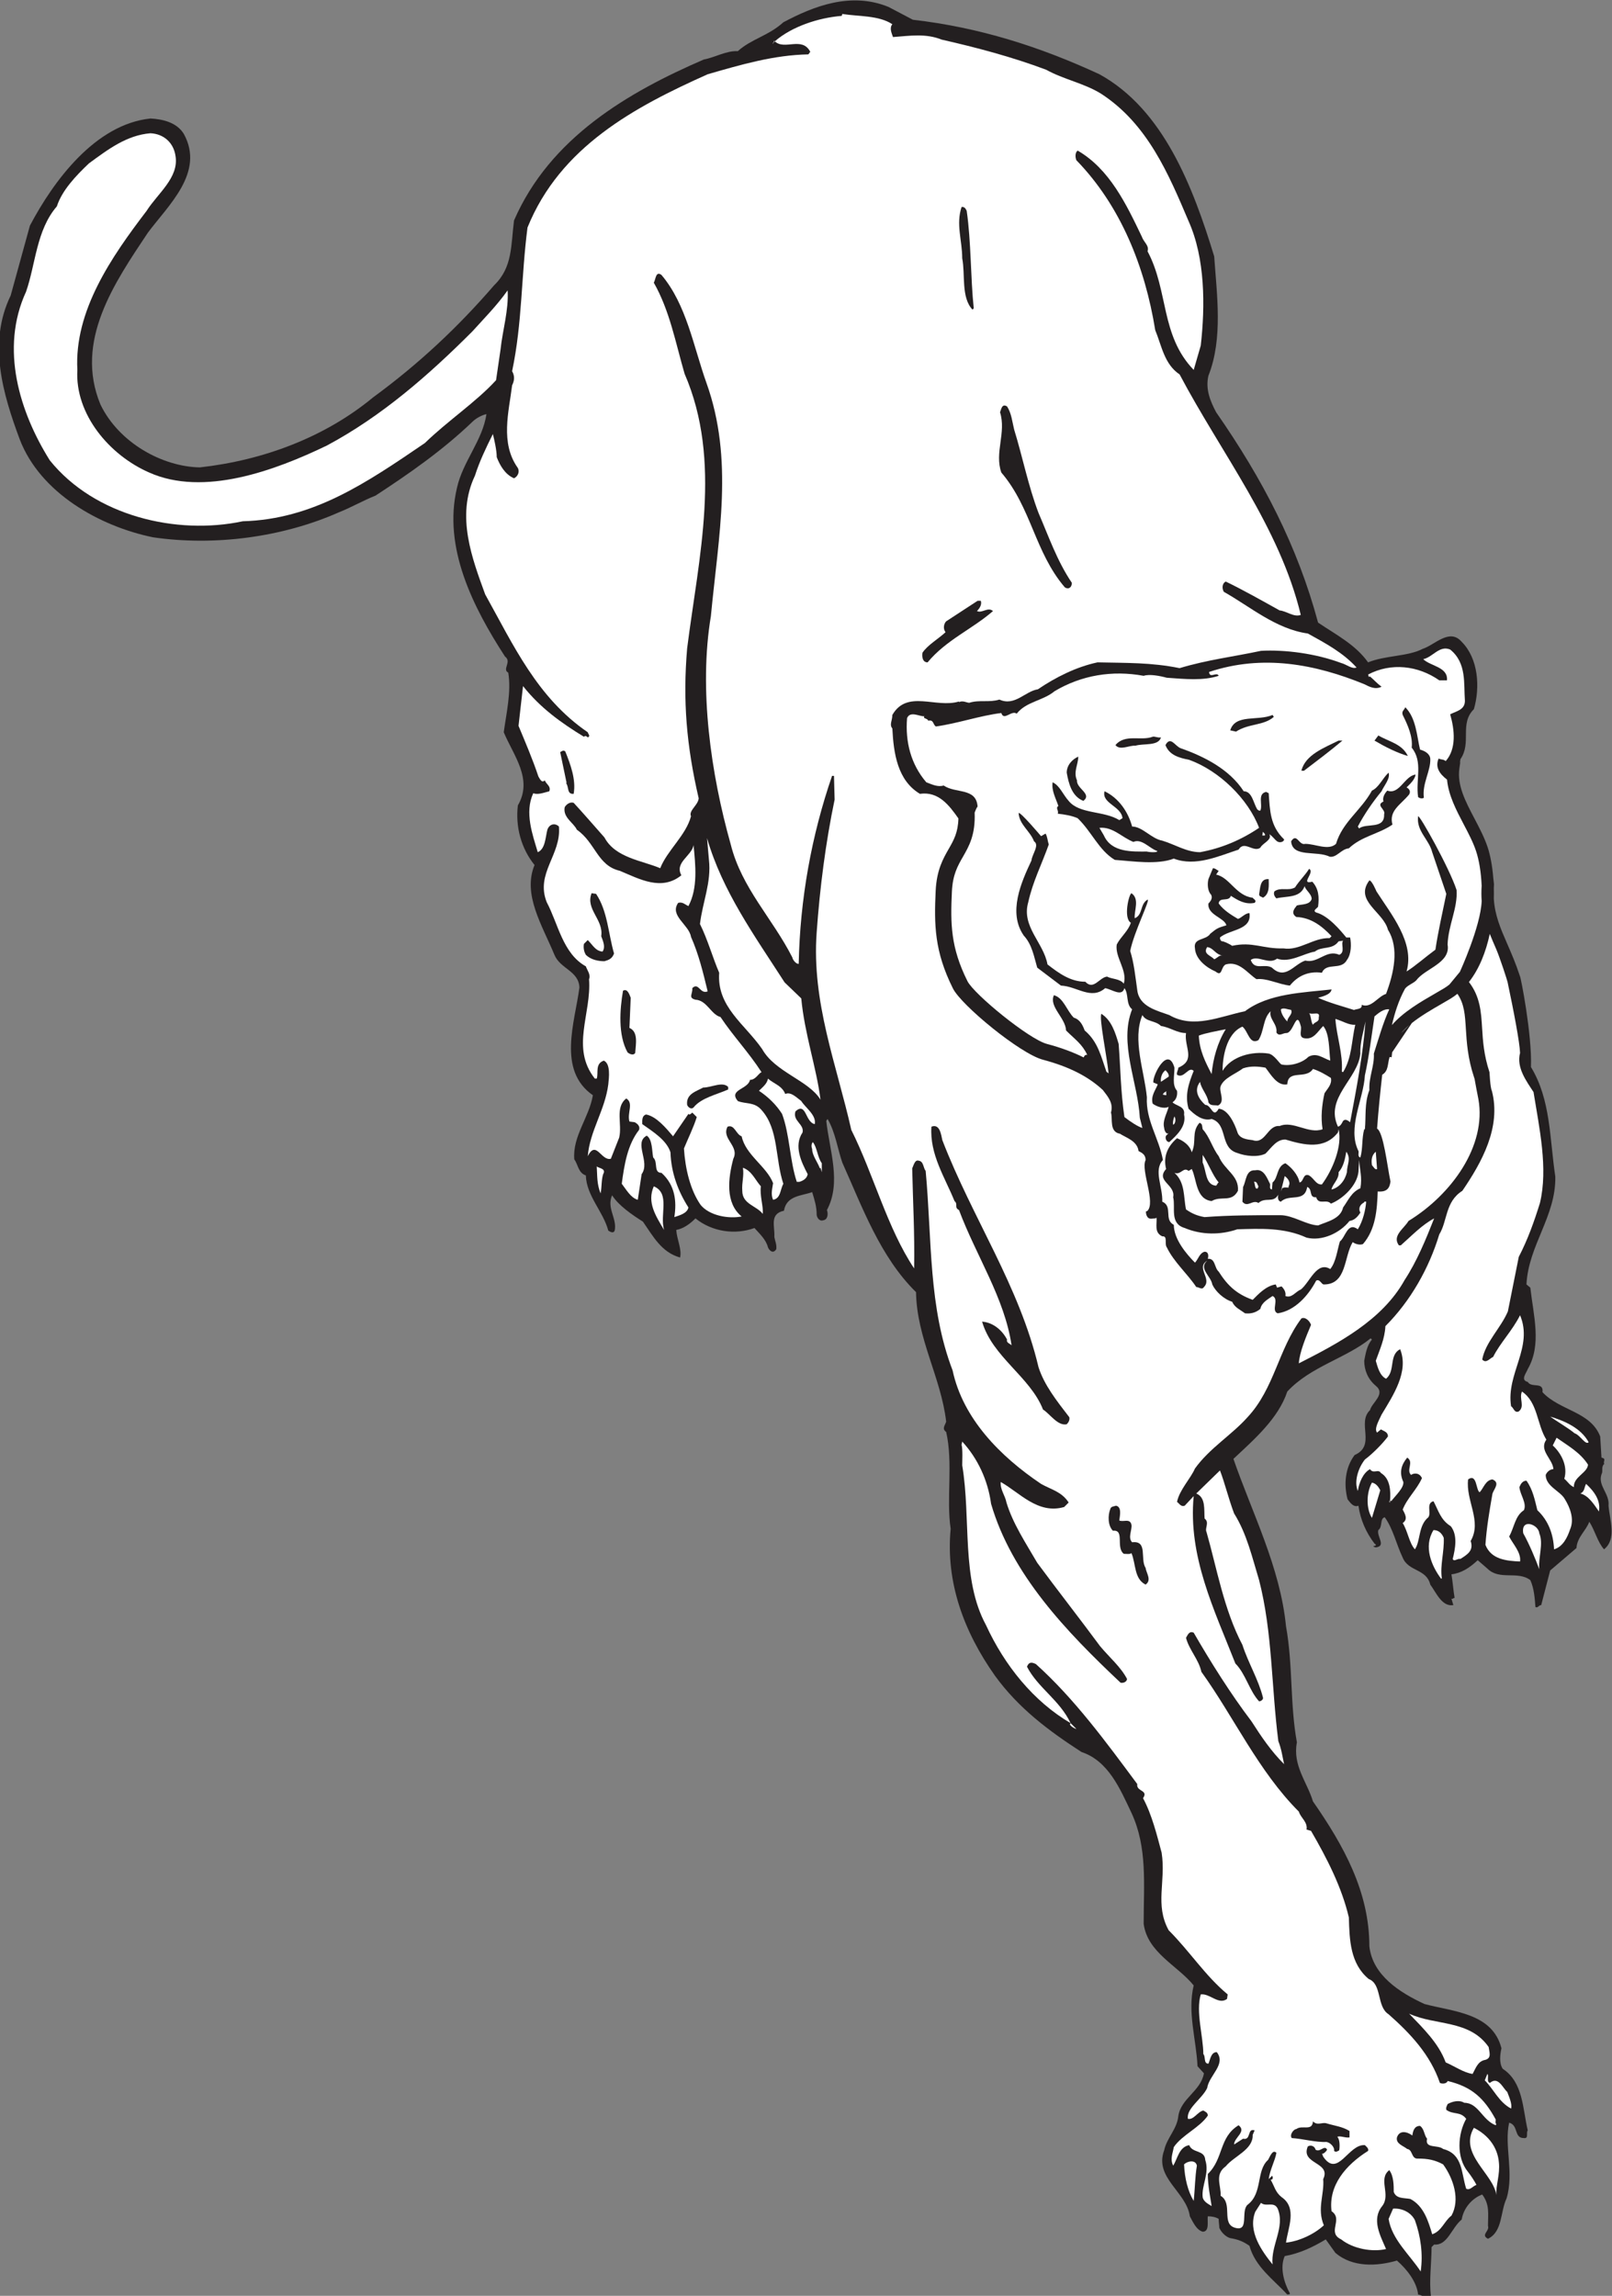
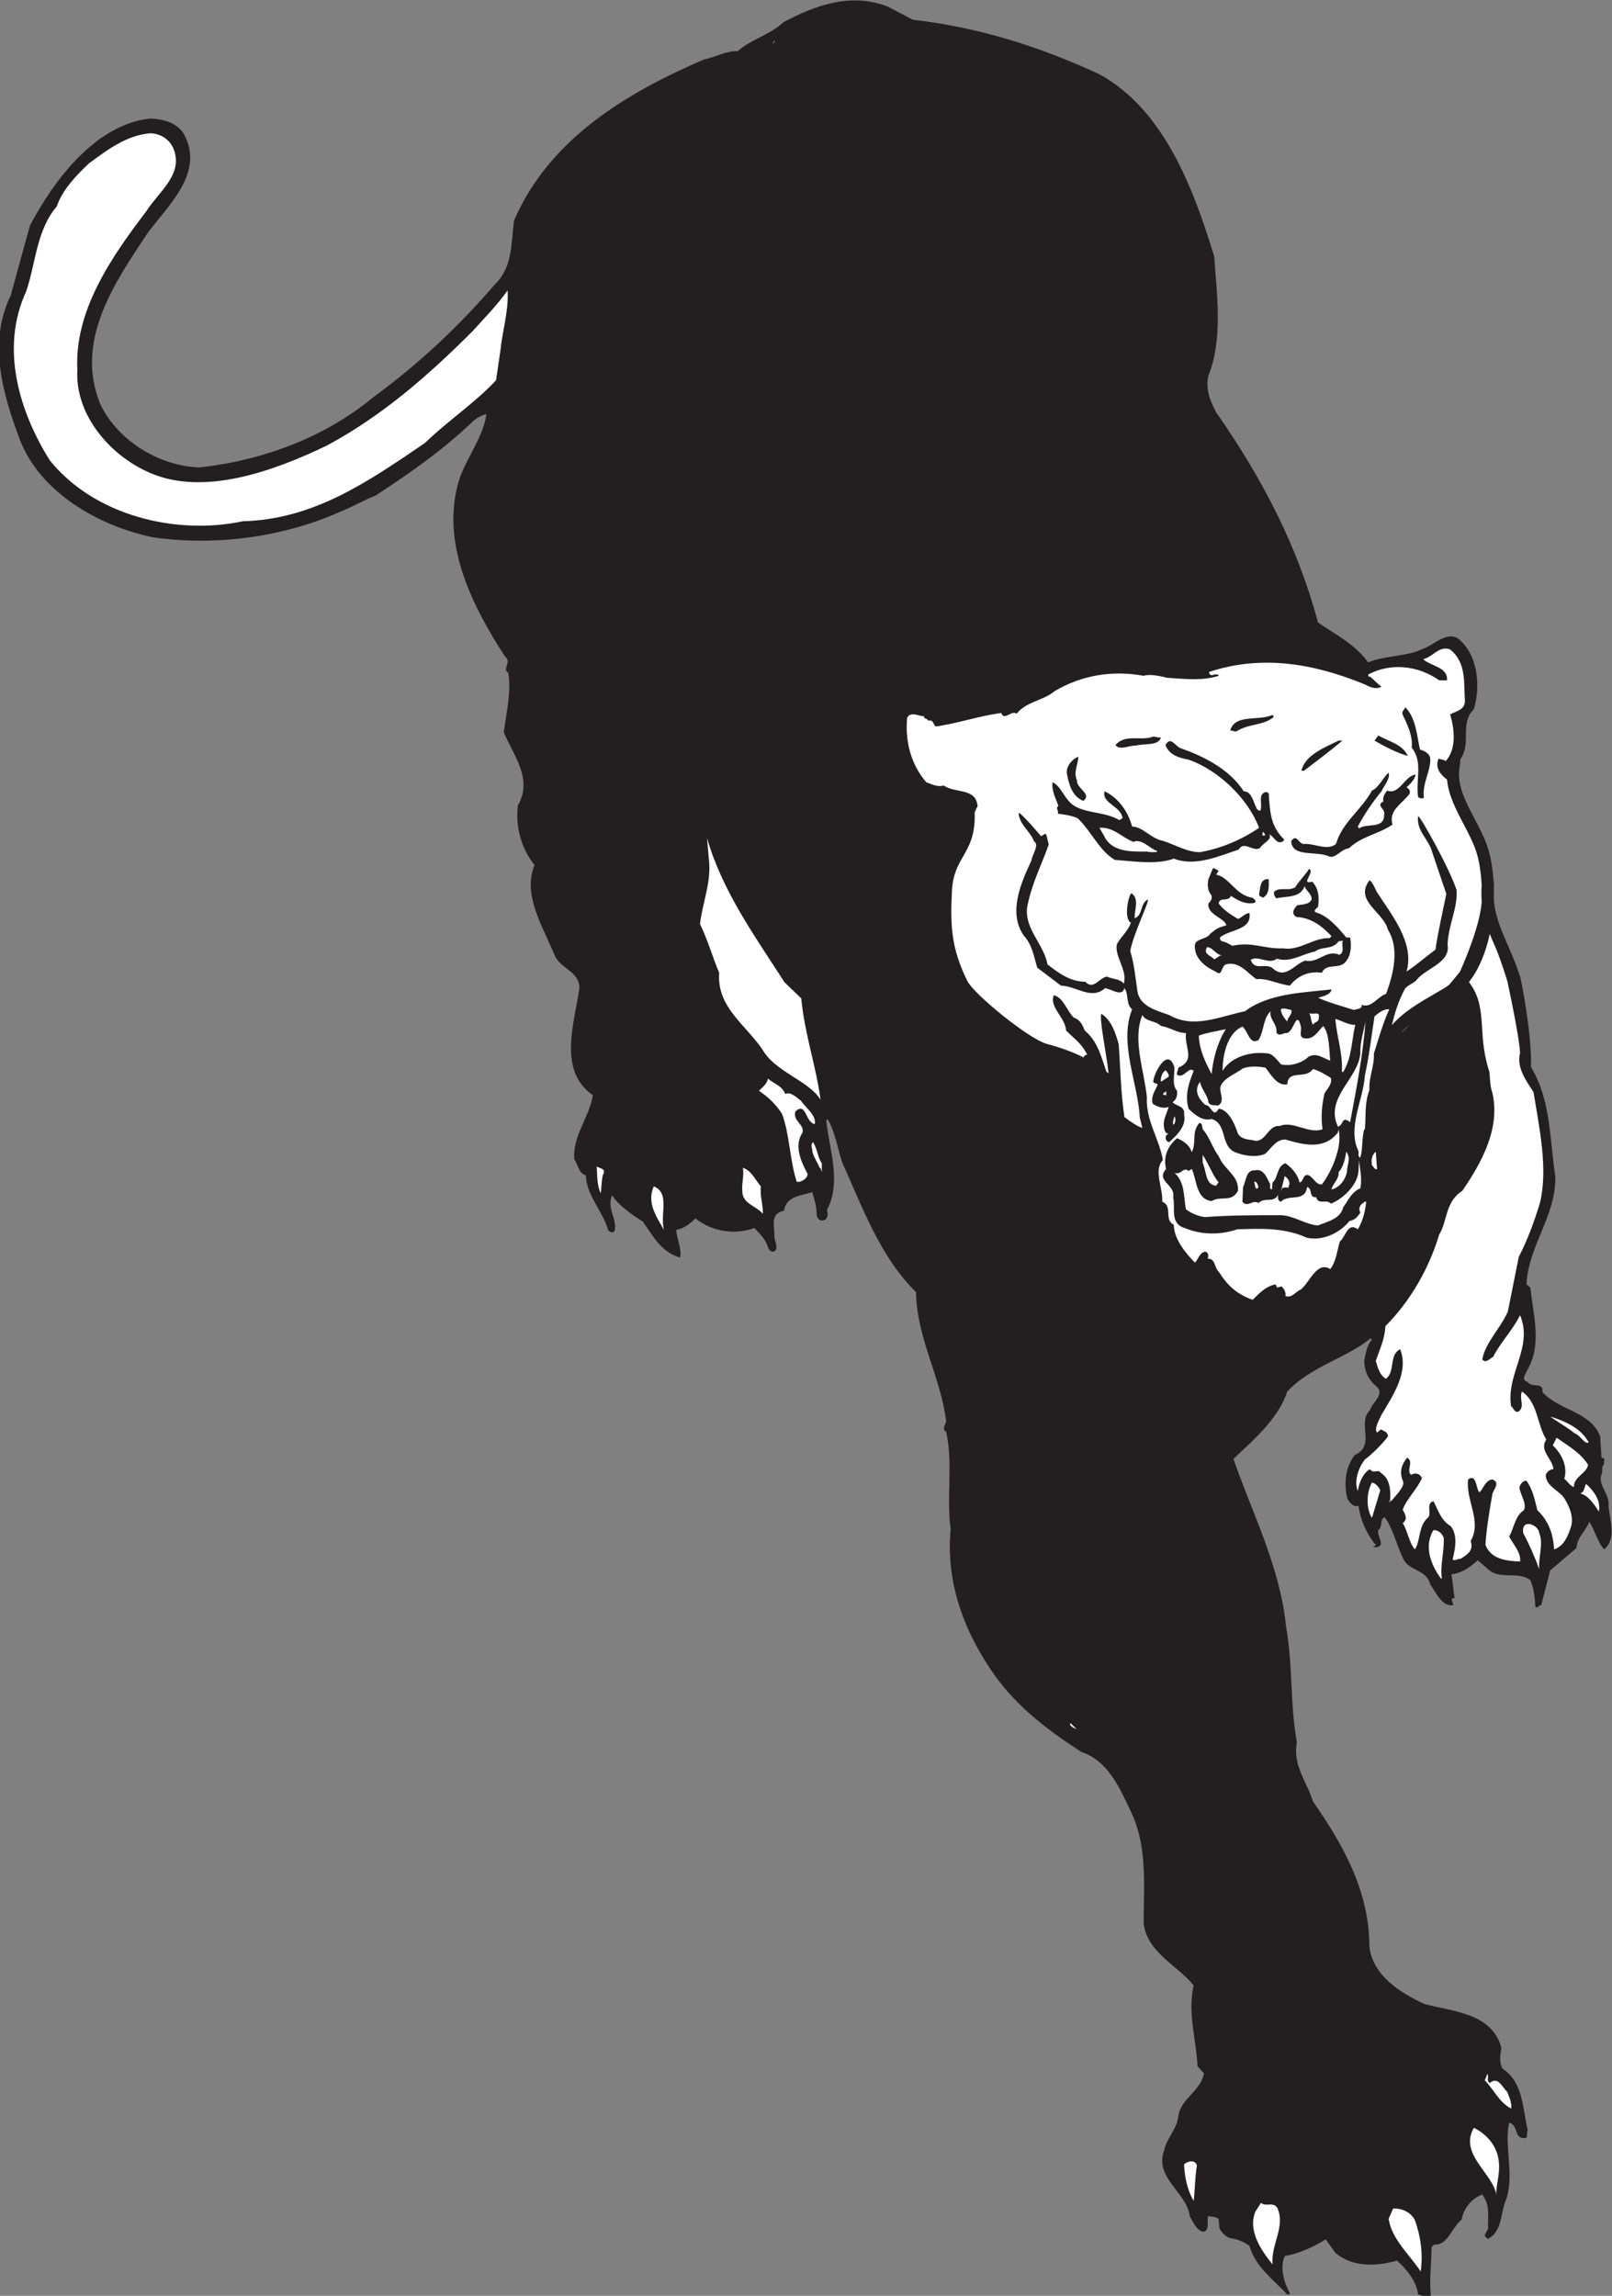
<svg xmlns="http://www.w3.org/2000/svg" viewBox="0 0 516.627 735.627" height="735.627" width="516.627" xml:space="preserve" id="svg2" version="1.1">
  <rect x="0" y="0" width="516.627" height="735.627" fill="#808080" stroke="none" />
  <defs id="defs6" />
  <g transform="matrix(1.333,0,0,-1.333,0,735.627)" id="g10">
    <g transform="scale(0.1)" id="g12">
      <path id="path14" style="fill:#231f20;fill-opacity:1;fill-rule:nonzero;stroke:none" d="m 3867.32,1899.26 c 3.1,29.28 -26.19,47.79 -16.94,75.53 4.63,7.71 -1.53,16.97 6.17,24.68 l 1.55,-1.56 c -6.17,7.72 6.16,13.89 -7.72,16.95 l -3.08,50.88 c -23.13,60.14 -97.12,61.66 -138.75,106.39 3.09,26.19 -26.21,9.26 -35.45,24.65 -18.5,4.61 -3.08,21.58 0,30.84 33.91,58.57 13.88,127.95 6.18,195.78 l -9.26,7.71 c 4.61,94.03 70.92,163.4 69.37,258.99 -13.87,92.48 -10.8,184.99 -58.58,263.61 2.93,77.74 -24.97,219.26 -26.61,218.77 -9.85,30.23 -20.72,55.14 -30.73,78.08 -16.09,36.86 -29.39,67.8 -31.94,107.41 0.23,8.9 0.22,17.67 -0.01,26.26 0.16,3.01 0.14,5.86 0.43,8.99 l -1.72,14.89 c -2.26,28.84 -7.09,54.57 -13.65,74.23 -7.82,23.39 -19.83,46.25 -31.44,68.37 -21.7,41.27 -42.18,80.25 -36.43,120.55 l 2.08,14.53 -0.56,0.08 c 0.29,2.67 0.61,5.28 1,7.8 27.75,40.08 -3.09,84.79 32.36,120.24 15.43,52.42 10.8,121.79 -29.27,161.88 -29.3,33.91 -64.76,-7.71 -94.05,-16.96 -35.46,-18.5 -89.41,-15.42 -131.04,-32.38 -30.83,43.18 -77.07,66.29 -120.25,95.58 -49.32,183.45 -132.55,343.78 -245.09,505.65 -13.88,26.2 -26.21,55.5 -18.5,87.86 35.45,89.42 20.03,195.79 13.86,286.74 -50.87,166.49 -121.77,353.03 -275.94,437.81 -143.37,66.3 -288.28,112.55 -448.61,131.04 l -58.57,30.83 c -90.96,37 -180.37,1.54 -252.83,-37 -35.45,-32.37 -77.08,-40.08 -109.46,-69.37 -27.73,1.55 -55.48,-15.41 -81.69,-20.03 -181.9,-78.63 -369.98,-188.08 -456.32,-386.95 -7.7,-60.11 -3.08,-112.54 -47.78,-155.7 -87.87,-101.74 -181.91,-189.61 -291.366,-269.78 -115.621,-95.58 -263.621,-151.07 -416.235,-168.03 -89.41,1.54 -194.238,58.58 -238.945,151.08 -63.211,152.61 33.922,292.89 114.078,413.15 49.328,66.28 137.211,144.9 86.328,237.4 -16.953,27.74 -50.871,35.45 -80.156,37 C 229.172,5219.85 128.969,5084.19 71.934,4976.28 L 25.676,4808.25 C -29.82,4694.17 7.18,4570.84 47.266,4462.93 96.598,4333.43 239.957,4253.27 367.914,4227.07 c 147.992,-21.59 311.406,0 447.066,60.12 30.84,12.33 57.04,27.75 87.868,40.08 80.164,52.42 160.332,107.91 232.782,177.28 9.25,9.25 24.66,16.96 33.92,18.5 -9.26,-63.2 -57.05,-114.07 -70.92,-177.28 -33.91,-143.37 38.55,-286.74 115.62,-405.44 16.96,-12.34 -7.71,-30.83 7.71,-38.54 7.71,-46.25 -4.62,-97.13 -10.8,-143.37 23.13,-55.49 70.93,-112.54 33.93,-175.75 -6.17,-50.86 7.71,-103.28 40.08,-143.36 -29.29,-70.92 18.49,-144.91 47.79,-215.83 13.87,-33.91 58.58,-38.53 60.11,-78.62 -10.78,-83.24 -53.95,-198.86 32.38,-258.98 -9.24,-53.95 -49.32,-98.67 -44.71,-154.16 9.26,-12.33 9.26,-32.36 27.76,-38.54 1.54,-49.33 41.61,-86.34 53.95,-132.59 4.62,-3.07 12.34,-7.7 15.42,0 6.16,29.31 -20.05,53.96 -6.17,84.8 15.42,-24.67 49.33,-47.79 73.99,-63.22 24.67,-35.43 44.71,-73.97 89.42,-86.31 4.62,20.04 -7.71,43.14 -9.25,66.29 16.95,3.08 32.37,13.85 46.25,27.75 40.07,-32.38 95.58,-40.1 141.82,-23.12 12.34,-13.89 27.76,-27.78 32.37,-46.25 3.09,-7.74 12.34,-16.96 20.05,-4.63 1.53,10.8 -3.08,20.04 -4.63,29.3 1.55,26.19 -12.33,55.48 23.13,63.18 6.16,37.01 43.16,35.47 67.82,44.71 6.16,-20.04 10.8,-35.45 10.8,-53.95 0,-6.17 6.16,-16.97 15.42,-13.87 12.33,1.53 12.33,16.96 9.25,24.67 35.45,66.27 6.17,143.36 -1.55,214.27 l 3.08,4.62 c 18.51,-30.83 24.67,-73.98 35.47,-104.81 47.78,-106.38 90.95,-226.62 177.27,-311.4 1.55,-111.02 60.13,-205.04 72.45,-311.41 -3.08,-9.26 -10.79,-16.97 0,-24.67 16.98,-74 0,-161.87 10.79,-232.79 -12.32,-129.49 32.38,-248.18 106.39,-353.01 57.03,-78.63 129.48,-132.6 208.12,-183.47 64.72,-21.57 92.48,-87.88 120.24,-146.45 38.54,-83.24 29.28,-169.57 29.28,-266.699 9.26,-69.355 81.71,-100.195 120.26,-147.988 -15.42,-64.746 6.15,-129.492 9.23,-194.238 l 15.42,-16.954 c -7.7,-43.164 -55.49,-60.117 -61.66,-103.281 -3.09,-30.84 -27.75,-52.422 -33.93,-81.719 -24.64,-66.269 53.96,-100.195 61.68,-158.769 7.7,-13.887 15.41,-32.383 30.82,-37.012 16.98,0 10.8,24.668 12.34,37.012 9.26,0 18.5,-1.543 26.2,-6.172 0,-7.715 1.56,-15.41 1.56,-21.582 4.61,-10.781 15.41,-21.582 26.19,-24.668 18.5,-3.086 30.84,-7.695 46.25,-18.496 13.88,-50.879 58.59,-81.719 90.96,-117.149 1.53,1.523 6.17,-1.562 6.17,3.066 -13.87,24.668 -24.67,61.68 -12.34,89.414 35.47,6.152 67.84,21.562 98.66,40.078 l 23.14,-32.383 c 41.6,-35.429 100.19,-32.363 147.98,-18.496 23.12,-20.039 47.8,-50.879 50.88,-81.68 12.33,-1.562 18.49,-12.344 30.84,-3.105 -4.65,33.906 1.53,80.176 1.53,117.148 l 6.17,6.172 c 32.37,-3.066 41.61,40.098 66.29,60.137 4.62,27.754 24.66,50.879 49.33,60.117 18.49,-24.668 13.87,-46.25 13.87,-75.547 4.62,-12.324 -18.5,-21.562 0,-30.8 35.45,16.933 29.3,64.726 44.71,97.109 18.49,61.66 -6.18,126.406 6.16,181.914 23.13,-6.191 10.79,-37.012 35.46,-37.012 12.33,-1.543 4.63,12.325 9.25,18.516 -12.33,52.402 -10.8,115.605 -60.13,147.988 -9.24,13.867 -6.15,35.449 -3.07,49.317 -21.59,84.785 -115.61,87.871 -184.99,106.367 -60.12,27.754 -124.88,69.375 -132.59,138.75 0,131.054 -61.66,242.034 -135.65,348.394 -13.89,46.25 -49.35,86.33 -38.56,141.84 -16.94,92.48 -9.22,184.98 -26.2,279.04 -13.86,141.8 -81.7,272.85 -126.4,402.35 50.88,47.77 107.9,97.11 129.49,161.85 55.49,60.14 141.84,80.18 200.41,127.95 l 3.09,-3.06 c -12.34,-13.87 -15.43,-35.47 -18.51,-50.88 0,-23.13 9.24,-44.71 27.74,-60.12 24.68,-20.06 -9.23,-40.1 -13.86,-58.59 -32.39,-30.84 15.42,-84.79 -37.01,-107.91 -23.11,-30.84 -26.2,-70.92 -16.94,-106.37 6.15,-7.72 13.86,-20.02 26.19,-15.41 4.63,-33.91 18.51,-64.75 38.54,-90.96 12.34,-7.71 -13.86,-4.63 3.08,-9.26 26.22,3.11 1.56,26.23 6.18,41.64 10.79,7.7 3.08,27.74 15.41,30.84 20.04,-27.77 27.76,-64.76 43.16,-97.13 13.89,-33.92 57.05,-26.21 66.29,-64.76 13.89,-18.48 27.75,-53.95 55.52,-49.32 l -4.65,15.41 c 4.65,-1.54 4.65,3.11 7.7,1.53 -3.05,16.97 -4.61,40.11 -7.7,57.05 24.68,3.1 43.18,15.43 63.22,33.92 l 23.12,-20.04 c 29.29,-29.29 72.46,-4.63 103.3,-27.75 9.23,-20.04 10.77,-44.71 12.31,-64.75 6.16,-3.08 7.72,4.63 13.88,4.63 l 21.59,83.24 63.19,53.95 c 1.56,26.21 23.13,41.64 30.84,63.22 13.87,-21.58 20.04,-49.35 35.46,-66.29 30.84,24.67 13.87,69.38 10.77,104.83 v 0" />
      <path id="path16" style="fill:#ffffff;fill-opacity:1;fill-rule:nonzero;stroke:none" d="m 3279.99,3874.03 c 12.33,-6.16 26.21,-13.86 41.62,-6.16 -12.32,9.26 -16.96,15.41 -27.74,24.67 -4.64,-3.08 -3.08,3.09 -4.64,4.62 55.52,29.29 120.26,21.59 171.13,-13.88 h 18.51 c 3.06,32.38 -40.1,33.93 -57.05,50.88 23.12,4.63 38.54,33.92 64.75,23.13 40.08,-32.38 32.37,-81.71 35.45,-123.33 0,-21.58 -20.03,-24.66 -35.45,-32.37 10.77,-37 15.42,-83.25 -10.79,-112.54 -4.63,4.62 -10.8,3.08 -16.97,6.16 -8.89,-20.75 2,-36.44 20.23,-50.64 3.54,-37.79 22.05,-73.12 40.12,-107.52 11.58,-22.05 22.52,-42.87 29.58,-64 7.35,-21.99 12.15,-51.34 13.53,-83.67 -0.89,-13.02 -0.83,-25.14 0.05,-36.55 -2.36,-61.43 -52.35,-170.29 -52.35,-170.29 l -25.15,-30.47 c -4.13,-3.26 -8.38,-6.36 -12.89,-9.08 l -21.66,-12.66 c -34.1,-19.63 -76.24,-44 -103.75,-75.78 7.03,30.62 16.49,59.49 30.59,85.7 4.62,9.23 20.04,13.87 27.75,21.57 21.59,29.29 83.25,41.61 75.54,86.33 1.53,46.25 24.66,87.87 21.59,131.04 -16.97,52.42 -89.42,181.9 -92.5,177.28 -4.63,-35.46 26.19,-55.5 33.91,-86.33 l 33.91,-100.21 c -9.24,-44.7 -20.04,-92.49 -26.2,-134.12 -23.13,-16.96 -49.33,-40.07 -69.38,-52.41 20.05,69.38 -36.98,137.2 -72.44,192.7 0,0 -10.79,26.21 -16.97,26.21 -37,-49.34 33.92,-75.55 44.71,-118.71 27.76,-44.69 13.87,-104.82 -4.62,-154.15 -20.05,-6.17 -35.48,-35.46 -58.59,-26.21 1.55,-10.79 -10.78,-9.25 -18.5,-12.34 -29.28,9.26 -58.58,16.97 -86.34,29.29 10.81,3.09 30.84,7.71 32.39,20.06 -67.83,-7.71 -151.09,-9.27 -208.11,-52.43 -60.13,-12.33 -123.32,-43.16 -181.92,-9.23 -29.28,10.77 -72.45,20.02 -77.08,60.11 -4.63,32.37 -7.71,64.73 -16.95,94.03 9.24,46.25 49.33,124.87 41.63,123.33 -18.51,-10.79 -10.8,-36.99 -30.83,-44.71 -1.56,18.51 12.32,46.25 -7.71,60.13 -6.18,-1.55 -20.05,-60.13 -1.56,-70.91 -6.15,-20.05 -24.65,-33.93 -33.91,-52.42 -4.63,-30.84 26.21,-61.66 16.96,-94.03 -9.25,12.33 -29.29,10.78 -40.07,16.95 -18.51,-1.53 -32.39,-33.91 -52.43,-12.34 -35.45,0 -63.19,20.05 -90.95,41.63 -9.25,52.42 -63.21,90.95 -46.25,149.53 10.79,49.33 32.38,90.97 49.33,138.75 -3.08,9.25 -3.08,18.5 -7.7,26.21 l -10.79,-6.17 c 0,0 -50.88,60.12 -53.96,55.5 1.54,-27.75 27.75,-43.17 36.99,-67.84 13.88,-9.25 -4.6,-30.83 -6.17,-46.24 -24.66,-52.41 -57.02,-124.87 -18.48,-180.37 20.05,-21.58 24.65,-50.88 32.36,-77.09 l 57.04,-43.16 c 38.55,-1.53 72.46,-35.45 106.37,-6.16 16.96,-3.07 40.09,-21.58 46.25,0 10.79,-13.87 3.09,-38.53 18.5,-50.87 -32.37,-81.71 13.88,-175.74 18.5,-260.52 l 6.17,-24.68 c -10.79,3.08 -29.29,15.42 -43.17,26.2 -9.24,63.21 -9.24,115.62 -13.87,175.76 -7.71,26.2 -16.96,57.03 -41.62,72.45 -5.6,-11.16 12.76,-99.16 17.47,-143.25 -1.7,1.4 -3.55,2.68 -5.28,4.05 -12.49,35.45 -20.29,72.46 -52.27,99.11 -4.64,12.34 -10.79,26.21 -26.21,30.83 -16.96,16.96 -24.68,47.79 -47.8,53.96 -12.33,-27.75 27.75,-53.96 29.29,-84.79 21.59,-21.57 38.54,-32.36 50.88,-58.58 -4.94,0.71 -6.95,-2.19 -8.58,-6.21 -25.81,12.84 -54.89,23.58 -88.3,32.45 -43.4,11.52 -175.39,119.51 -191.07,150.85 -40.43,80.87 -41.07,137.69 -37.44,215.14 1.91,40.94 13.83,61.73 26.46,83.75 14.91,26.01 30.33,52.92 28.22,106.3 0,0 4.64,12.79 7.1,14.33 -3.1,46.24 -52.42,30.83 -81.7,50.87 -13.87,-4.63 -29.31,3.08 -41.63,7.71 -37,43.15 -50.87,97.11 -46.25,154.16 7.72,18.5 30.84,3.07 41.63,4.61 -4.64,-6.16 7.72,-4.61 9.24,-10.78 13.89,3.07 10.8,-9.24 18.51,-13.87 53.95,7.7 106.35,26.2 157.24,32.36 6.16,-20.03 24.66,7.72 36.99,-1.53 23.12,29.28 63.22,30.83 90.97,53.95 64.75,38.55 138.73,50.87 214.27,37 13.87,4.62 38.53,0 55.5,-4.62 44.7,-3.09 86.32,-7.72 124.86,4.62 -4.62,10.78 -21.56,-7.71 -23.11,9.26 129.5,43.16 255.91,18.49 373.06,-29.31 v 0" />
      <path id="path18" style="fill:#ffffff;fill-opacity:1;fill-rule:nonzero;stroke:none" d="m 3388.81,3054.96 -20.36,-19.81 c 5.94,6.9 12.84,13.5 20.36,19.81 v 0" />
-       <path id="path20" style="fill:#ffffff;fill-opacity:1;fill-rule:nonzero;stroke:none" d="m 3122.75,2241.5 c 1.55,26.2 16.96,63.21 29.29,92.48 -3.08,9.26 -13.88,20.04 -23.12,15.43 -55.51,-74.02 -64.76,-168.02 -129.51,-237.4 -38.53,-43.18 -90.93,-74 -126.41,-123.34 -10.77,-24.67 -36.98,-50.88 -43.16,-80.15 6.18,-4.63 9.26,-12.35 18.5,-9.26 l 21.6,23.12 c -13.89,-144.92 49.31,-272.87 100.2,-402.36 24.66,-24.67 33.9,-66.29 57.03,-90.96 4.63,0 10.79,4.63 9.26,9.26 -10.8,43.16 -35.46,83.24 -49.35,126.41 -44.7,84.78 -61.66,185 -86.32,271.31 -4.63,9.27 7.72,23.12 -4.63,32.38 -1.54,21.58 3.09,50.88 -20.04,60.12 l 57.04,55.5 c 12.33,-32.38 20.05,-66.29 33.92,-103.3 30.83,-49.33 43.16,-104.8 60.12,-160.31 32.37,-126.41 29.29,-254.38 46.24,-386.95 7.72,-20.04 9.26,-33.91 13.89,-55.47 -30.84,30.82 -53.96,64.72 -78.63,103.26 -49.32,64.75 -98.66,143.38 -138.73,212.75 -10.8,4.63 -13.89,-4.64 -18.5,-12.34 7.7,-29.28 30.83,-52.4 36.98,-81.7 78.63,-109.45 137.21,-238.94 234.33,-336.05 4.61,-15.43 21.59,-24.67 18.5,-43.19 l 10.79,-3.08 c 38.53,-66.29 74,-135.648 90.95,-208.109 1.55,-53.965 3.08,-111.016 47.8,-147.988 32.36,-12.344 18.5,-66.309 47.78,-84.805 52.41,-46.231 100.2,-97.11 123.32,-164.942 6.18,-3.086 16.98,-1.543 18.51,4.629 58.58,-13.886 87.87,-41.621 115.62,-92.5 0,-4.629 -1.54,-9.238 1.54,-10.8 l -1.54,-3.086 c -32.37,12.343 -41.63,53.964 -75.54,53.964 -12.34,7.696 -29.28,3.067 -40.08,-3.085 -1.53,-4.629 -4.62,-7.696 -3.09,-13.868 16.98,-12.343 33.92,-3.086 47.8,-21.582 -20.05,-35.468 -24.68,-92.519 4.62,-127.949 6.17,-7.715 15.43,-21.582 20.04,-30.84 -9.24,-3.066 -15.41,-13.867 -24.66,-9.258 -12.34,38.555 -7.71,83.262 -55.5,95.586 -12.34,10.782 -44.7,0 -38.55,24.668 -7.71,9.258 -6.15,23.125 -16.94,30.821 -13.89,0 -16.97,-12.325 -18.51,-23.106 -12.33,9.238 -30.82,13.887 -37,-4.629 -3.07,-15.429 15.41,-20.039 24.67,-27.754 13.87,-1.543 9.24,-24.648 26.21,-23.105 23.13,0 40.07,-3.106 60.12,-13.887 24.68,-33.926 41.62,-84.805 20.03,-123.34 -16.94,-12.324 -23.12,-36.992 -46.24,-44.707 -9.25,30.84 -20.05,67.832 -52.42,84.805 -15.41,3.066 -33.9,0 -40.08,16.953 0,15.43 0,38.535 -10.78,52.402 -27.76,-21.562 4.63,-58.574 -16.97,-86.328 -26.22,-32.363 -4.61,-70.898 9.26,-103.281 -32.38,-7.695 -78.63,0 -107.91,23.125 -35.47,16.973 6.16,47.793 -23.13,67.832 -7.71,61.68 33.9,110.996 87.86,144.902 1.56,6.172 -3.07,9.258 -7.7,13.887 -40.08,3.067 -64.73,-80.176 -100.21,-27.754 l -3.07,7.715 c 1.54,-3.086 10.78,4.629 12.32,9.238 -6.16,12.325 -16.96,-7.714 -27.73,0 -1.55,7.696 -10.8,12.325 -18.5,7.696 -18.51,-43.145 57.03,-36.973 36.98,-78.594 3.09,-37.012 -15.42,-70.938 1.55,-110.996 -23.12,-21.602 -60.12,-38.535 -90.96,-41.641 4.62,35.469 27.75,83.262 -10.78,109.453 -15.43,12.344 -16.97,26.231 -26.2,41.621 3.07,0 3.07,1.563 4.61,1.563 0,3.086 1.55,6.152 -1.54,7.695 l -7.72,-7.695 c 3.09,23.125 15.42,44.687 18.51,63.184 -9.25,9.257 -15.42,-9.239 -20.04,-16.954 -29.29,-26.211 -12.32,-80.156 -49.34,-107.91 -16.94,-15.41 4.63,-64.746 -29.27,-55.488 -35.47,9.238 -4.63,58.594 -35.47,77.07 1.54,24.688 -15.42,50.899 12.34,70.918 20.04,24.668 66.28,40.078 64.74,75.547 1.54,3.067 3.09,7.695 4.64,10.801 -18.51,6.152 -7.72,-24.668 -27.76,-20.059 l -21.58,-13.886 c 0,16.972 30.83,30.839 10.79,46.25 -47.8,-29.278 -35.46,-80.137 -74,-117.149 0,-27.734 6.17,-57.051 9.26,-77.09 -7.71,4.629 -20.04,10.801 -21.6,21.582 -3.08,27.774 16.98,57.032 6.18,89.414 -1.55,24.668 -30.84,15.43 -38.54,35.469 -24.68,-4.629 -27.75,-32.363 -38.54,-49.336 -7.71,15.43 -1.56,27.754 1.53,44.707 20.04,29.297 61.67,46.25 81.71,75.528 0,7.714 -6.16,9.277 -10.78,12.343 -13.89,-3.066 -23.12,-23.125 -37.01,-20.039 -4.61,24.668 33.92,47.793 46.25,73.985 4.63,30.84 46.25,57.031 23.12,86.347 -13.88,0 -15.41,-16.972 -20.03,-27.754 -12.33,0 -6.17,16.954 -12.33,23.125 0,41.622 -18.51,101.739 -6.17,143.36 21.59,3.086 43.15,-26.192 63.2,-10.781 l 1.54,10.781 c -53.95,44.726 -90.95,103.301 -141.83,154.16 -33.91,61.68 -6.17,117.148 -16.95,186.519 -10.79,40.12 -23.12,90.98 -44.71,131.06 13.88,20.04 -16.95,15.41 -13.88,33.91 -75.53,101.75 -151.07,205.01 -243.57,288.28 -9.23,4.63 -16.95,6.17 -21.57,-6.18 26.19,-50.87 78.61,-80.13 104.82,-135.66 -89.41,52.42 -158.77,138.75 -203.49,235.86 -60.13,111 -35.45,254.38 -57.04,383.87 0,9.26 1.54,38.53 -1.53,49.33 l 1.53,7.72 c 37,-40.1 61.66,-92.5 69.37,-149.53 49.33,-169.59 180.36,-306.78 311.41,-430.14 7.7,-1.52 15.41,3.11 15.41,9.28 -15.41,29.27 -41.63,50.88 -64.74,78.61 -47.79,64.75 -103.31,135.65 -151.09,200.41 -27.73,47.79 -58.57,94.04 -74,144.9 -3.08,16.98 -15.41,30.84 -13.87,49.34 44.71,-24.67 89.41,-78.61 152.62,-60.12 l 10.8,10.78 c -16.96,26.21 -41.62,30.84 -66.29,44.71 -98.67,66.31 -188.08,157.25 -212.76,272.87 -58.57,152.62 -49.32,312.93 -64.74,479.43 -6.15,7.72 -4.62,23.13 -16.94,24.67 -9.25,3.09 -12.34,-12.34 -15.43,-18.51 1.54,-75.51 6.18,-157.23 4.63,-240.47 -64.75,97.13 -97.13,225.06 -151.08,332.98 -35.45,157.24 -95.58,306.77 -83.24,474.81 7.7,107.91 21.58,215.83 43.15,319.1 l -1.53,57.05 h -4.62 c -49.34,-143.36 -77.09,-295.99 -80.17,-451.69 -4.62,-1.54 -13.87,7.71 -15.42,15.41 -47.78,94.04 -121.77,166.5 -147.98,271.33 -47.79,169.57 -77.09,373.06 -47.79,548.81 18.49,194.23 55.5,376.14 -10.8,561.14 -30.83,86.33 -47.79,188.08 -107.91,258.99 -13.87,10.78 -13.87,-10.8 -18.5,-18.51 38.55,-67.82 52.41,-144.9 74,-218.9 90.96,-209.65 33.91,-440.89 6.17,-659.8 -10.79,-126.41 -1.55,-234.32 27.74,-360.74 -1.53,-16.96 -24.66,-29.29 -18.5,-43.16 -12.32,-46.24 -57.04,-81.7 -73.98,-124.86 -43.17,18.49 -107.92,24.66 -134.12,73.98 -23.13,26.22 -53.97,61.67 -74,83.24 -9.26,3.1 -18.51,-4.61 -21.59,-10.78 -4.63,-24.67 21.59,-37 29.3,-53.95 44.7,-30.83 49.31,-86.33 103.27,-98.67 47.8,-20.04 100.21,-49.33 148,-10.79 -16.96,30.83 24.67,46.25 29.29,72.45 4.63,-47.78 10.8,-103.28 -12.33,-146.44 -7.7,3.08 -13.87,10.79 -24.66,7.71 -21.58,-30.84 26.2,-52.42 30.82,-81.72 18.5,-41.62 29.29,-86.32 40.08,-131.03 -18.5,-7.71 -21.58,23.12 -36.99,7.71 1.53,-13.87 -10.79,-23.13 7.71,-27.75 27.75,-1.54 37,-35.46 60.12,-41.62 30.83,-46.25 67.83,-84.79 98.66,-132.58 -7.7,-3.08 -13.87,-18.49 -27.75,-18.49 -4.62,-23.13 -52.41,-23.13 -29.3,-50.88 18.51,-7.71 40.09,-1.54 57.05,-21.58 41.63,-46.26 32.38,-117.16 52.41,-177.29 -7.7,-13.87 -6.16,-35.45 -24.66,-38.52 -6.16,13.87 -1.54,27.73 0,40.08 -15.42,40.08 -66.29,67.81 -75.53,112.52 -13.88,4.64 -16.96,29.3 -33.92,23.12 -15.42,-29.28 29.29,-46.25 13.87,-77.07 -12.33,-46.25 -20.04,-106.37 20.05,-138.75 -30.84,-6.17 -77.09,1.54 -98.67,27.76 -24.67,35.44 -36.99,86.32 -40.08,135.66 10.79,26.2 23.12,50.87 30.83,75.52 l -10.79,10.8 c -1.54,-1.54 -4.63,-4.62 -7.71,-4.62 l -1.54,1.53 -37,-53.95 c -16.95,20.04 -40.08,47.79 -64.75,52.42 -10.79,-3.09 -9.24,-15.42 -9.24,-23.12 26.2,-18.51 58.57,-38.55 67.82,-67.83 1.54,-49.32 18.51,-94.03 43.17,-132.57 -3.08,-13.88 -20.04,-18.51 -33.92,-23.14 6.17,38.55 1.54,77.09 -30.83,106.39 -20.04,0 -7.71,26.19 -20.04,36.99 -3.09,15.41 -1.54,43.15 -15.42,52.4 -32.37,-16.96 9.26,-63.2 -12.33,-92.5 l -9.25,-61.64 c -16.95,4.61 -27.75,24.65 -38.53,38.52 6.15,46.26 13.87,94.04 41.62,129.5 3.09,9.25 -4.63,15.41 -10.79,18.5 l -12.34,1.54 c -6.16,20.04 10.8,44.71 -7.71,55.5 -27.74,-21.59 -9.24,-61.66 -16.96,-94.04 l -20.04,-50.87 c -23.12,-6.17 -35.45,46.24 -55.49,6.17 4.63,60.11 41.62,110.99 49.33,172.66 1.54,15.41 6.16,49.33 -10.79,57.04 -21.58,-7.71 -12.34,-29.29 -16.96,-43.17 h -4.62 c -58.58,73.99 -7.71,155.7 -13.87,238.94 4.61,10.79 -4.64,21.59 -7.71,30.84 -55.51,30.83 -66.3,101.74 -94.04,154.15 -27.75,69.37 35.45,114.09 29.29,181.92 -9.26,9.24 -23.13,6.16 -27.75,-7.71 -4.63,-16.96 -4.63,-46.25 -23.12,-53.96 -12.34,41.62 -32.38,95.58 -10.79,141.82 10.79,-4.62 26.2,1.55 38.53,4.64 4.63,12.32 -7.71,16.95 -10.78,26.2 -7.71,-7.71 -12.34,4.63 -15.42,9.25 -13.88,41.62 -32.38,84.79 -47.8,121.77 l 10.8,95.59 c 41.62,-52.41 90.96,-87.88 146.45,-121.78 3.08,3.08 6.17,1.54 9.25,-1.54 7.7,3.08 0,9.24 0,12.33 -121.79,83.25 -178.83,209.66 -246.67,331.44 -30.82,84.78 -70.9,188.08 -24.66,285.19 10.8,33.93 26.21,66.3 43.17,100.2 3.09,-12.32 9.26,-38.53 9.26,-55.48 7.71,-20.05 20.03,-41.63 41.61,-50.88 9.26,4.62 13.88,15.41 9.26,24.67 -43.16,60.12 -21.58,135.66 -13.88,198.86 6.17,12.34 6.17,23.12 0,33.92 24.67,117.16 21.59,226.61 36.99,345.32 78.63,194.23 257.46,289.81 433.19,368.43 80.17,23.13 158.8,46.26 242.03,47.8 l 4.63,6.17 c -19.73,37.93 -61.82,2.8 -85.19,25.22 40.59,35.4 104.85,56.7 160.73,61.11 l 1.55,4.61 c 38.52,-6.16 87.86,-3.07 120.24,-24.66 -7.7,-9.25 -1.54,-21.59 1.55,-30.82 41.62,3.07 78.6,9.23 117.14,-6.18 81.72,-18.49 169.58,-41.62 251.29,-72.46 41.61,-23.11 90.95,-32.37 131.03,-57.03 112.55,-72.46 163.41,-194.24 211.2,-306.78 40.09,-89.41 40.09,-203.49 29.3,-299.06 l -16.95,-58.59 c -80.17,83.25 -60.14,189.62 -111,285.19 4.61,13.89 -9.26,21.59 -13.89,35.47 -36.98,77.07 -77.08,161.86 -154.15,206.57 -6.17,-4.62 -6.17,-15.42 -3.1,-23.13 106.39,-109.46 164.97,-255.9 189.63,-408.52 15.42,-36.99 21.57,-81.7 58.59,-106.37 100.19,-189.62 240.48,-366.91 291.34,-578.1 -16.94,-6.16 -33.89,9.25 -50.86,10.79 -41.64,23.12 -87.87,49.33 -129.49,69.37 -9.26,-4.63 -9.26,-16.94 -4.63,-24.65 63.21,-35.46 124.87,-89.43 201.96,-100.22 44.69,-24.66 84.78,-46.25 117.14,-81.7 -10.79,-4.62 -24.64,7.71 -36.98,10.79 -61.66,23.12 -135.67,32.38 -192.7,29.29 -64.75,-13.87 -129.5,-21.58 -195.78,-41.63 -67.84,13.88 -129.5,12.34 -197.33,13.88 -50.89,-10.79 -100.19,-35.46 -143.38,-64.75 -30.84,-4.62 -55.5,-41.62 -92.5,-24.66 -24.66,-7.71 -47.78,0 -72.44,-7.71 -6.17,0 -15.42,6.17 -24.68,1.55 v 1.53 c -55.48,-16.95 -124.86,29.29 -160.31,-32.37 0,-13.87 -7.7,-23.11 0,-32.37 3.07,-60.12 12.33,-124.87 66.29,-157.24 44.59,6.37 70.22,-27.27 92.57,-59.16 -0.86,-33.79 -11.22,-52.11 -23.1,-72.84 -13.71,-23.91 -29.24,-51 -31.6,-101.38 -3.8,-81.05 -3.04,-145.31 41.53,-234.46 20.34,-40.66 161.57,-156.71 216.02,-171.18 63.03,-16.74 109,-40.02 144.46,-72.98 12.43,-16.24 25.86,-31.47 19.5,-54.18 4.63,-15.42 -4.6,-46.25 21.59,-50.87 13.88,-9.25 41.62,-16.96 44.7,-41.62 9.26,-4.63 16.97,-9.26 16.97,-21.58 -12.35,-24.67 25.46,-102.6 3.88,-122.64 -1.01,-0.37 -2.02,-0.63 -2.99,-0.82 -0.34,-4.53 0.5,-9.14 3.74,-13.75 4.61,-6.17 12.33,-3.07 18.49,-3.07 l 3.08,1.53 c 1.55,-15.43 -6.15,-35.45 13.88,-44.69 13.87,1.52 4.61,-18.52 10.79,-26.21 16.95,-35.47 49.34,-63.21 70.91,-95.59 6.18,0 13.88,-7.71 18.5,0 20.04,20.04 -20.04,46.25 7.71,63.2 -21.59,-18.49 9.24,-36.99 12.33,-57.03 7.71,-16.97 27.75,-35.47 47.8,-41.64 6.16,-13.86 18.48,-18.49 30.83,-27.73 13.87,-1.56 26.2,1.54 36.99,10.78 3.09,15.43 18.5,23.12 29.29,30.84 16.96,-7.72 -4.61,-35.47 12.34,-41.62 41.63,6.15 73.99,43.14 92.5,78.61 9.23,4.63 12.32,-9.24 18.49,-9.24 55.49,0 47.79,66.29 69.36,101.74 6.17,-4.63 16.97,-7.71 24.67,-4.63 30.83,35.45 33.92,83.26 35.46,126.43 23.59,-2.09 28.73,9.59 30.66,23.87 -7.89,37.69 -16.7,118.15 -32.2,127.19 3.09,43.16 7.72,87.88 12.33,129.49 15.64,9.12 12.59,27.05 17.78,42.62 l 4.83,-0.53 1.3,11.79 47.32,70.39 c 22.03,17.44 48.19,32.57 70.51,45.42 l 22.21,12.98 c 5.93,3.58 11.49,7.61 16.83,11.9 16.63,-24.24 18.27,-50.29 20.37,-84.5 1.92,-31.27 4.31,-70.2 19.8,-116.67 l 1.08,-3.21 c 2.57,-14.5 5.57,-30.54 9.21,-48.77 20.04,-112.54 -64.75,-229.71 -168.02,-292.89 -10.8,-18.5 -40.09,-35.47 -23.13,-58.59 h 4.63 c 26.2,23.12 50.87,49.33 80.16,64.76 -20.05,-50.9 -41.62,-103.3 -70.92,-148.01 -53.96,-97.12 -160.31,-152.61 -254.36,-200.39 v 0" />
      <path id="path22" style="fill:#ffffff;fill-opacity:1;fill-rule:nonzero;stroke:none" d="m 3774.84,1842.21 c -6.17,-18.5 -16.96,-41.62 -38.54,-47.78 -1.53,36.98 -13.87,69.38 -40.08,94.03 -6.17,24.67 -10.79,49.33 -26.2,70.92 -9.25,0 -13.88,-7.72 -16.96,-15.43 1.54,-18.48 18.5,-38.54 10.79,-55.49 -21.58,-13.89 -23.13,-41.62 -35.46,-63.19 9.25,-18.51 29.3,-38.53 26.21,-60.13 -32.37,1.52 -69.37,4.63 -83.24,40.06 3.07,43.18 9.25,78.65 16.95,123.34 4.62,12.36 18.51,26.21 0,33.92 -16.95,-1.54 -21.59,-21.56 -30.84,-30.84 -9.23,4.63 -6.16,46.27 -27.74,30.84 -6.17,-50.88 33.92,-100.21 6.17,-147.99 7.69,-23.12 -7.72,-32.38 -24.67,-43.16 -7.71,1.52 -15.42,-7.72 -18.5,0 6.18,24.67 12.33,57.03 -4.62,78.61 -24.66,15.43 -29.3,36.99 -41.63,60.14 -18.5,-4.65 -4.62,-27.76 -12.33,-38.54 -24.66,-20.06 -18.5,-57.05 -32.37,-77.09 -13.88,15.41 -16.97,43.15 -29.3,63.19 13.89,9.26 4.63,23.12 0,32.38 10.8,27.75 33.93,47.79 46.26,75.55 -6.17,13.88 -20.04,12.34 -26.22,7.71 -12.32,12.33 7.71,30.82 -9.24,41.6 -13.89,-16.95 -20.04,-35.43 -9.26,-58.57 1.55,-13.87 -18.48,-32.36 -29.27,-46.23 l -2.63,2.6 c 1.4,18.75 1.55,51.32 -22.05,65.23 -6.16,10.78 -18.49,-3.1 -26.2,9.24 -16.97,-9.24 -26.21,-32.38 -29.29,-52.42 -9.26,21.58 0,53.96 16.95,75.56 18.5,13.85 41.62,36.98 55.5,55.47 0,10.8 -9.26,12.33 -16.96,16.96 l -9.25,-7.7 c -7.71,9.24 4.62,29.28 10.79,43.16 27.75,46.25 66.29,103.29 44.7,157.23 -27.74,-13.87 -10.77,-52.4 -33.9,-70.9 -15.42,7.7 -20.05,27.74 -24.68,43.17 9.26,26.21 21.59,52.42 23.13,83.24 60.12,60.12 104.82,138.75 129.5,220.45 20.04,32.38 13.87,78.61 55.49,104.82 46.25,67.85 94.05,152.63 70.93,240.49 -3.96,7.32 -5.56,44.31 -5.56,44.31 -13.86,41.62 -15.99,76.19 -17.87,106.7 -2.37,38.68 -4.71,75.4 -31.65,110.36 24.95,31.83 40.96,72.83 50.1,115.77 4.56,-11.55 9.57,-23.07 14.77,-34.99 9.95,-22.74 28.16,-79.85 28.05,-80.96 14.85,-70.03 29.15,-145.11 29.98,-170.23 -9.25,-35.46 15.42,-67.84 32.38,-94.03 13.86,-86.34 35.45,-183.47 15.41,-266.7 -13.88,-44.72 -29.29,-87.89 -50.87,-129.49 l -26.2,-131.05 c -16.97,-40.06 -53.96,-73.99 -61.67,-115.61 9.24,-10.78 18.49,3.09 26.19,6.17 16.98,33.91 46.25,63.19 64.76,100.2 32.38,-77.07 -33.92,-140.29 -21.57,-218.91 6.15,-3.08 7.69,-16.97 18.49,-12.32 15.41,12.32 0,30.82 7.7,47.77 38.53,-26.21 35.47,-78.61 58.59,-115.6 -18.5,-26.21 15.41,-46.25 16.96,-70.92 -7.71,0 -15.42,-6.17 -18.51,-13.87 0,-27.77 35.45,-38.55 46.25,-58.59 12.33,-20.02 23.13,-47.79 12.33,-72.46 v 0" />
      <path id="path24" style="fill:#ffffff;fill-opacity:1;fill-rule:nonzero;stroke:none" d="m 1860,5416.71 c -0.96,-0.87 -1.97,-1.72 -2.9,-2.61 2.37,0 2.71,1.22 2.9,2.61 v 0" />
      <path id="path26" style="fill:#ffffff;fill-opacity:1;fill-rule:nonzero;stroke:none" d="m 2587.8,1362.79 -13.86,13.85 -1.55,-3.07 c 1.55,-4.62 12.34,-10.78 15.41,-10.78 v 0" />
      <path id="path28" style="fill:#ffffff;fill-opacity:1;fill-rule:nonzero;stroke:none" d="m 1860,5416.71 c 0.94,0.86 1.89,1.72 2.86,2.57 -0.38,0.35 -0.78,0.6 -1.14,0.98 -1.5,-0.75 -1.54,-2.23 -1.72,-3.55 v 0" />
      <path id="path30" style="fill:#ffffff;fill-opacity:1;fill-rule:nonzero;stroke:none" d="m 421.871,5144.31 c 9.258,-52.41 -43.172,-90.95 -69.375,-132.57 -84.781,-111 -174.203,-240.49 -166.496,-382.32 -6.16,-106.37 77.082,-205.03 172.668,-246.65 131.035,-58.59 302.156,4.63 427.02,64.75 132.574,70.9 245.112,169.57 349.942,274.4 27.75,30.83 58.59,61.66 84.79,98.66 3.09,-46.24 -12.33,-97.12 -16.97,-141.83 l -10.78,-73.99 c -47.79,-52.42 -115.62,-97.12 -171.12,-151.08 -140.284,-95.57 -268.234,-183.45 -437.804,-188.07 -158.789,-33.93 -356.113,12.33 -464.035,146.45 -72.445,115.62 -120.238,268.24 -57.039,405.44 23.129,66.28 24.668,147.99 74.008,205.02 12.324,38.54 46.242,74 77.082,103.29 46.242,33.92 90.949,67.84 147.992,72.46 32.367,-1.54 55.492,-23.12 60.117,-53.96 v 0" />
      <path id="path32" style="fill:#231f20;fill-opacity:1;fill-rule:nonzero;stroke:none" d="m 2324.2,5011.74 c 10.8,-74.01 9.24,-161.87 16.95,-234.33 l -3.06,-3.07 c -27.77,29.29 -16.98,84.79 -24.68,123.32 0,43.16 -15.42,81.71 -1.53,123.33 7.7,1.53 10.79,-6.17 12.32,-9.25 v 0" />
      <path id="path34" style="fill:#231f20;fill-opacity:1;fill-rule:nonzero;stroke:none" d="m 2438.28,4486.05 c 20.04,-64.75 33.91,-135.65 58.58,-200.4 24.66,-57.05 44.69,-115.63 80.17,-168.04 0,-10.79 -7.71,-16.96 -16.97,-10.79 -72.46,84.78 -80.17,191.15 -152.61,275.95 -16.96,47.79 12.32,95.57 -3.09,144.91 3.09,7.71 4.64,21.58 16.96,13.87 10.79,-16.96 12.33,-37 16.96,-55.5 v 0" />
      <path id="path36" style="fill:#231f20;fill-opacity:1;fill-rule:nonzero;stroke:none" d="m 2358.11,4074.44 c 3.1,-9.24 -3.08,-18.49 -9.25,-24.66 12.35,-6.17 26.21,10.8 38.54,0 -49.31,-43.17 -112.54,-69.37 -157.22,-123.33 -12.36,0 -13.89,13.88 -12.36,23.12 12.36,18.51 37.02,32.37 55.51,49.33 -6.16,7.71 -4.62,20.05 1.53,26.21 l 75.55,49.33 h 7.7 v 0" />
      <path id="path38" style="fill:#231f20;fill-opacity:1;fill-rule:nonzero;stroke:none" d="m 3414.12,3716.8 c 10.79,-3.09 23.11,-9.25 24.65,-21.59 1.56,-29.3 -20.03,-60.12 -15.42,-94.03 -3.08,-3.09 -10.78,-1.55 -13.86,1.53 -6.17,41.63 12.33,84.79 -15.42,118.71 3.08,26.21 -9.26,53.96 -21.59,78.62 -3.09,9.26 3.09,10.8 6.18,18.51 26.2,-26.21 27.75,-69.38 35.46,-101.75 v 0" />
      <path id="path40" style="fill:#231f20;fill-opacity:1;fill-rule:nonzero;stroke:none" d="m 3062.63,3795.41 c -24.67,-21.59 -60.13,-15.41 -90.96,-35.45 l -13.88,3.08 c 12.35,40.09 66.3,21.59 101.75,37 l 3.09,-4.63 v 0" />
      <path id="path42" style="fill:#231f20;fill-opacity:1;fill-rule:nonzero;stroke:none" d="m 3384.81,3701.38 c -26.2,7.71 -53.95,21.58 -80.16,37 l 9.26,12.33 c 26.21,-15.42 57.05,-20.04 70.9,-49.33 v 0" />
      <path id="path44" style="fill:#231f20;fill-opacity:1;fill-rule:nonzero;stroke:none" d="m 2791.3,3746.09 c -6.16,-21.58 -41.62,-13.88 -61.67,-20.04 -13.86,1.53 -36.99,-12.34 -47.78,1.53 23.13,27.75 61.67,9.26 89.42,20.05 4.62,1.54 12.32,-3.09 20.03,-1.54 v 0" />
      <path id="path46" style="fill:#231f20;fill-opacity:1;fill-rule:nonzero;stroke:none" d="m 3227.56,3738.38 c -29.28,-24.67 -60.1,-47.79 -92.48,-72.47 h -6.16 c 9.24,38.55 55.49,55.51 89.41,72.47 h 9.23 v 0" />
      <path id="path48" style="fill:#231f20;fill-opacity:1;fill-rule:nonzero;stroke:none" d="m 2839.1,3719.87 c 57.03,-20.03 117.15,-50.87 151.08,-103.27 20.03,0 23.11,-27.77 32.36,-43.17 1.55,-1.54 4.63,-4.63 7.71,-3.09 6.18,13.88 -7.71,40.09 13.88,44.71 l 6.15,-3.09 c 3.09,-41.62 3.09,-78.62 37.02,-110.99 0,-6.16 -10.8,-9.25 -16.96,-4.63 -6.18,4.63 -10.8,12.34 -18.5,16.96 7.7,-13.87 -16.98,-21.58 -21.59,-32.37 -16.96,-12.34 -38.54,18.5 -52.41,-4.63 -47.8,-15.41 -103.29,-41.62 -155.71,-21.58 -40.07,-15.41 -98.65,-6.16 -141.83,-3.08 -38.53,23.13 -55.49,67.82 -89.4,100.21 -13.87,6.16 -32.38,9.24 -47.79,10.78 3.09,7.71 -6.18,13.89 1.54,18.51 -6.15,18.49 -16.95,37 -13.87,57.04 16.95,-7.71 24.66,-29.29 38.54,-44.71 26.19,-32.38 84.78,-23.13 121.77,-46.25 l 7.72,4.63 c -3.09,29.29 -50.87,35.46 -43.17,64.75 35.45,-16.97 57.05,-50.88 66.29,-84.79 24.67,0 46.25,-29.29 72.46,-33.92 30.82,-9.25 58.57,-27.75 90.95,-27.75 50.87,9.25 98.66,29.29 141.83,58.57 -26.2,69.38 -95.57,137.2 -168.03,163.42 -23.12,4.62 -47.8,10.8 -57.05,35.45 12.34,23.13 23.12,-3.07 37.01,-7.71 v 0" />
      <path id="path50" style="fill:#231f20;fill-opacity:1;fill-rule:nonzero;stroke:none" d="m 1359.16,3712.16 c 12.34,-30.83 26.21,-67.82 20.05,-101.73 -16.95,-1.54 -10.8,16.95 -18.51,26.2 h 1.56 l -15.43,74.01 c 3.08,1.52 7.71,6.16 12.33,1.52 v 0" />
      <path id="path52" style="fill:#231f20;fill-opacity:1;fill-rule:nonzero;stroke:none" d="m 2592.44,3699.84 c 0,-18.51 -12.34,-37 -3.08,-57.04 -1.56,-20.04 36.99,-32.37 15.41,-49.33 -27.74,10.78 -35.45,41.62 -40.08,67.82 0,18.51 13.87,32.38 27.75,38.55 v 0" />
      <path id="path54" style="fill:#231f20;fill-opacity:1;fill-rule:nonzero;stroke:none" d="m 3321.61,3616.6 c -21.58,-26.22 -41.62,-55.51 -57.03,-84.79 l 3.08,-4.64 c 16.96,13.88 61.66,-3.07 60.11,33.92 4.64,12.34 -21.57,21.58 -1.53,30.84 -3.09,9.25 3.08,20.03 9.25,26.21 29.3,-10.8 41.62,35.45 67.83,38.54 -1.54,-12.34 -13.88,-23.13 -21.59,-30.84 6.17,-3.08 10.79,-9.24 6.17,-16.95 -20.03,-24.67 -49.33,-38.55 -40.08,-72.46 -33.91,-23.13 -74,-27.75 -104.83,-57.04 -18.49,-1.54 -29.29,-23.12 -46.25,-20.04 -30.84,15.42 -89.42,-3.08 -92.5,36.99 13.87,21.59 18.51,-10.78 33.92,-6.17 24.68,0 55.5,-16.95 74,0 15.4,52.42 60.13,80.17 86.34,127.97 16.94,7.7 26.2,30.84 40.07,43.15 4.62,-13.86 -10.8,-30.82 -16.96,-44.69 v 0" />
      <path id="path56" style="fill:#ffffff;fill-opacity:1;fill-rule:nonzero;stroke:none" d="m 2725.02,3494.81 c 20.03,9.24 40.08,-16.96 57.04,-21.59 3.08,-4.63 -20.04,-3.08 -24.68,-1.54 -33.9,0 -84.78,-3.09 -103.28,38.55 l -10.79,18.48 c 32.37,3.1 53.96,-23.12 81.71,-33.9 v 0" />
      <path id="path58" style="fill:#ffffff;fill-opacity:1;fill-rule:nonzero;stroke:none" d="m 3041.05,3510.23 h -6.19 l 1.57,9.23 c 1.53,-3.07 6.15,-4.61 4.62,-9.23 v 0" />
      <path id="path60" style="fill:#ffffff;fill-opacity:1;fill-rule:nonzero;stroke:none" d="m 1886.39,3157.19 40.08,-38.53 c 7.71,-84.8 37,-168.04 46.24,-243.57 -27.75,46.24 -109.44,66.28 -140.28,121.77 -41.62,60.13 -109.45,101.75 -103.28,183.46 -15.42,35.46 -27.76,80.16 -46.26,117.16 6.18,52.41 27.76,100.21 21.58,154.16 l -4.61,52.41 c 37,-127.95 114.07,-234.32 186.53,-346.86 v 0" />
      <path id="path62" style="fill:#231f20;fill-opacity:1;fill-rule:nonzero;stroke:none" d="m 2930.04,3425.43 -6.15,-9.24 c 32.36,-6.17 47.78,-50.88 87.86,-55.5 1.54,-3.09 10.79,-6.17 4.64,-12.33 -23.13,-4.63 -40.1,6.16 -57.04,16.95 -4.63,-15.42 -27.75,-1.54 -29.31,-18.49 12.34,-16.96 30.84,-27.75 46.25,-37 7.71,1.53 16.97,13.87 27.75,13.87 6.17,-41.62 -47.79,-38.55 -70.91,-58.59 0,-4.62 1.54,-7.7 4.62,-9.24 1.55,1.54 18.5,-6.17 24.68,-10.79 49.32,10.79 74,-7.71 123.32,-6.16 38.55,-6.18 72.45,26.19 110.99,24.66 l 4.63,4.62 c -23.12,24.67 -49.33,44.7 -84.78,46.25 -13.88,9.25 -4.64,20.03 1.52,27.74 13.89,3.09 30.85,1.55 35.48,15.42 0,12.33 -13.88,20.04 -16.97,30.84 -10.79,-29.3 -43.15,-23.13 -67.83,-29.3 -4.63,4.63 -7.7,10.79 -4.63,16.96 15.42,10.8 32.37,0 49.35,9.25 10.79,16.96 23.11,27.75 33.91,44.71 15.42,-7.71 -23.12,-38.54 7.71,-30.84 15.42,-16.95 16.95,-36.99 13.85,-60.12 -3.08,-4.63 -13.85,-9.24 -4.6,-13.87 29.28,-7.71 58.58,-43.16 72.46,-60.13 h 9.23 c 3.09,-15.41 3.09,-40.08 -7.71,-53.96 -13.86,-26.19 -49.33,-4.61 -60.11,-30.82 -32.38,4.63 -58.59,-7.71 -77.08,-30.84 -27.76,3.09 -55.51,18.5 -80.16,15.42 -21.6,13.88 -41.62,44.71 -74,35.46 -12.34,-6.16 -7.71,-30.82 -24.67,-16.96 -21.58,9.24 -47.79,29.29 -49.34,55.51 -4.62,26.19 26.22,18.49 37.01,35.45 16.94,13.87 18.5,13.87 38.54,20.04 -4.62,18.49 -46.25,24.67 -43.16,52.42 6.15,6.15 10.79,13.87 6.15,21.57 -7.7,7.71 -9.24,24.67 -6.15,37 l 10.79,26.22 c 6.16,0 9.24,-4.64 13.86,-6.18 v 0" />
      <path id="path64" style="fill:#231f20;fill-opacity:1;fill-rule:nonzero;stroke:none" d="m 3050.28,3405.39 c 0,-13.87 3.09,-35.46 -13.85,-44.7 -3.09,3.08 -7.72,1.54 -9.26,7.7 3.08,15.42 1.54,38.54 23.11,37 v 0" />
      <path id="path66" style="fill:#231f20;fill-opacity:1;fill-rule:nonzero;stroke:none" d="m 1433.16,3369.93 c 27.74,-41.62 29.29,-95.57 43.16,-143.36 -4.62,-12.34 -12.33,-15.43 -23.11,-18.5 -13.89,0 -32.39,3.07 -44.71,15.41 -4.63,7.72 -6.18,16.97 -4.63,26.21 l 9.25,9.25 c 12.33,-12.33 18.5,-26.21 35.46,-27.74 7.71,10.78 1.53,24.66 -3.09,36.99 6.17,40.08 -38.54,64.76 -23.12,103.29 l 10.79,-1.55 v 0" />
      <path id="path68" style="fill:#ffffff;fill-opacity:1;fill-rule:nonzero;stroke:none" d="m 3219.86,3223.48 c -30.83,13.88 -50.88,-21.58 -81.7,-13.87 -27.74,-9.25 -47.79,-47.79 -80.16,-16.97 -18.49,10.79 -41.61,-7.69 -50.87,18.5 16.96,12.34 43.15,-12.32 63.21,3.09 30.83,-10.8 63.2,12.34 90.95,16.97 16.96,13.87 41.62,3.07 57.04,24.66 l 10.79,1.54 c -6.16,-7.71 6.15,-27.75 -9.26,-33.92 v 0" />
      <path id="path70" style="fill:#ffffff;fill-opacity:1;fill-rule:nonzero;stroke:none" d="m 2939.3,3221.94 c -7.7,1.54 -12.35,-6.16 -20.05,-9.25 -7.71,9.25 -27.75,12.33 -16.95,29.29 15.41,-1.53 20.04,-18.5 37,-20.04 v 0" />
      <path id="path72" style="fill:#231f20;fill-opacity:1;fill-rule:nonzero;stroke:none" d="m 1516.41,3120.19 -3.09,-72.44 c 21.58,-9.25 15.42,-38.54 13.87,-60.13 -4.62,-7.71 -15.41,-1.54 -18.49,1.54 -23.13,41.63 -18.51,103.29 -10.8,148 10.8,6.16 15.42,-9.26 18.51,-16.97 v 0" />
      <path id="path74" style="fill:#ffffff;fill-opacity:1;fill-rule:nonzero;stroke:none" d="m 3340.12,1908.52 1.53,-1.57 c 0.16,1.68 0.32,3.64 0.47,5.71 l -0.47,0.47 c 0,-1.55 -1.53,-3.07 -1.53,-4.61 v 0" />
      <path id="path76" style="fill:#ffffff;fill-opacity:1;fill-rule:nonzero;stroke:none" d="m 3104.24,3090.9 c 4.65,-10.79 -9.24,-16.95 -9.24,-27.74 -7.7,7.71 -15.42,20.03 -15.42,29.29 6.17,4.62 15.42,0 24.66,-1.55 v 0" />
      <path id="path78" style="fill:#ffffff;fill-opacity:1;fill-rule:nonzero;stroke:none" d="m 3303.11,2986.08 c 1.54,-30.83 -12.32,-55.5 -10.79,-87.87 -12.33,-32.38 -7.7,-63.21 -10.79,-94.05 h -1.54 c -6.17,-21.58 -3.09,-46.23 -9.25,-67.81 -7.7,1.54 -3.08,12.33 -4.63,15.41 -27.75,55.49 12.35,124.86 15.42,181.9 9.26,40.09 16.97,101.75 23.12,141.83 9.26,7.7 21.59,18.5 35.47,16.96 -15.42,-33.93 -24.68,-67.84 -37.01,-106.37 v 0" />
      <path id="path80" style="fill:#ffffff;fill-opacity:1;fill-rule:nonzero;stroke:none" d="m 3068.79,3036.95 c 6.17,-10.8 15.42,-1.54 23.12,-1.54 18.51,-1.55 24.68,58.58 35.45,16.96 3.09,-9.25 -6.16,-26.22 7.72,-29.29 23.12,-4.63 32.38,15.42 46.24,29.29 15.42,-18.51 13.89,-57.04 16.96,-83.24 -18.49,6.15 -32.38,20.03 -52.41,9.25 -15.42,-15.43 -44.7,-23.13 -64.74,-18.51 -4.63,1.55 -16.97,23.12 -30.85,26.21 -40.07,6.16 -89.4,-6.17 -110.98,-41.62 0,29.29 7.71,89.4 47.78,106.36 13.89,-10.78 16.96,-44.69 38.55,-32.37 13.88,21.59 10.8,52.42 29.3,69.37 -4.65,-18.5 16.95,-30.83 13.86,-50.87 v 0" />
      <path id="path82" style="fill:#ffffff;fill-opacity:1;fill-rule:nonzero;stroke:none" d="m 3170.55,3072.4 c 1.53,-10.78 -9.26,-9.24 -13.88,-16.95 -4.63,4.63 -4.63,23.14 -9.25,27.74 9.25,-4.6 27.75,6.17 23.13,-10.79 v 0" />
      <path id="path84" style="fill:#ffffff;fill-opacity:1;fill-rule:nonzero;stroke:none" d="m 2791.3,3052.37 c 21.59,-3.09 38.54,-16.96 60.14,-16.96 -4.63,-33.91 24.65,-64.75 -18.51,-83.25 0,-6.16 -4.62,-10.79 -3.09,-16.96 16.97,-10.78 27.75,21.58 40.1,9.26 -12.35,-30.83 -21.6,-58.58 -12.35,-90.95 13.87,-13.88 33.91,-30.84 55.51,-24.68 40.08,-12.32 18.5,-69.36 61.67,-81.7 20.03,-7.7 49.32,-10.78 67.81,-1.54 15.42,15.42 26.21,33.91 47.79,33.91 46.25,-13.87 94.04,-24.65 126.43,16.96 l 1.53,7.7 c 9.23,-40.08 -13.88,-97.11 -40.08,-132.58 -13.87,-1.52 -18.5,13.89 -30.83,21.6 -15.42,6.18 -12.34,-15.43 -23.12,-16.97 -3.1,18.5 -20.06,37.01 -33.93,46.25 -21.58,-7.69 -16.96,-35.45 -30.83,-46.25 l -1.54,-16.95 c -7.72,1.56 -3.07,9.26 -4.63,13.87 -6.15,10.8 -13.86,36.99 -35.45,32.38 -23.12,1.54 -21.59,-26.19 -29.29,-40.1 l -1.55,-35.45 c 12.33,-15.41 24.67,6.17 38.55,-3.07 16.95,15.41 35.46,-1.54 47.78,20.02 -1.53,-6.17 -1.53,-15.39 6.17,-16.95 20.05,20.06 57.04,-3.07 63.2,35.45 13.89,-4.59 3.09,-26.19 21.6,-24.67 6.17,-20.02 24.65,-3.06 35.44,-15.39 27.74,10.78 63.22,43.17 66.29,77.07 l 1.55,27.76 c 1.54,-23.13 7.71,-41.63 3.08,-67.84 -21.58,-9.25 -29.29,-29.29 -41.62,-46.23 -6.16,-27.77 -38.55,-33.94 -60.14,-43.16 -29.27,1.52 -60.09,24.65 -90.93,24.65 -60.13,0 -121.8,0 -181.92,-4.63 -16.96,3.08 -29.29,7.71 -44.69,18.51 -6.17,29.26 -1.56,64.73 -27.76,87.88 15.42,-6.18 21.59,15.41 33.91,4.6 l 7.7,4.63 c 12.35,-24.66 9.26,-72.46 47.81,-77.07 23.11,13.87 47.78,-4.63 63.19,24.65 3.1,37.01 -32.36,49.34 -46.25,83.26 -15.41,20.04 -21.56,46.24 -38.54,64.73 -1.53,6.17 0,13.88 -7.7,15.43 -20.05,-23.13 -6.16,-44.71 -18.51,-70.91 -4.61,16.95 -20.02,27.74 -35.45,33.9 -21.58,-18.5 -33.92,-43.15 -26.21,-73.99 -26.2,-29.27 23.13,-37.01 16.97,-67.85 6.16,-24.63 -9.26,-63.18 27.74,-73.96 40.08,-16.98 86.33,-16.98 126.43,-3.11 55.48,1.56 112.53,4.63 166.48,-20.04 37,-9.24 80.17,10.8 103.29,40.1 12.32,1.54 20.04,10.78 26.2,20.04 -6.16,10.78 0,20.04 9.25,24.67 0,3.08 3.08,1.52 4.63,1.52 -1.55,-20.02 -7.72,-46.23 -20.04,-66.29 -24.66,18.5 -29.31,-18.47 -43.16,-29.28 -6.17,-20.03 -9.26,-49.33 -23.14,-66.28 -32.38,20.03 -49.32,-32.39 -70.92,-49.32 -12.33,-4.65 -21.56,-21.6 -36.99,-15.43 1.54,7.69 -1.54,15.43 -9.24,23.12 l -10.79,-3.08 -3.09,7.71 c -23.12,-3.08 -41.62,-23.12 -55.5,-37.01 -38.55,13.89 -60.12,33.93 -81.71,67.83 -10.79,9.26 -7.7,32.39 -26.2,30.84 1.55,4.63 3.09,16.96 -7.71,16.96 -12.33,-3.11 -15.42,-18.5 -23.13,-26.21 -21.56,21.58 -50.87,57.05 -50.87,90.95 -24.65,12.33 -1.53,44.71 -27.74,55.49 1.53,35.45 -21.59,75.55 1.53,100.22 -9.24,52.4 -41.61,95.56 -38.54,151.07 -6.16,63.21 -35.45,138.75 -10.78,197.34 9.25,-16.97 30.83,-12.35 44.7,-26.22 v 0" />
      <path id="path86" style="fill:#ffffff;fill-opacity:1;fill-rule:nonzero;stroke:none" d="m 3258.4,3055.45 c -9.24,-40.08 -7.71,-78.62 -29.28,-114.08 l -3.08,1.54 c 3.08,43.17 -12.34,83.24 -15.41,126.41 16.93,-4.62 32.36,-15.41 47.77,-13.87 v 0" />
      <path id="path88" style="fill:#ffffff;fill-opacity:1;fill-rule:nonzero;stroke:none" d="m 3246.07,2821.13 c -4.62,3.08 -10.8,9.25 -16.95,3.08 -3.08,-6.17 -6.16,-12.33 -12.32,-13.88 -32.39,69.38 47.78,114.09 53.94,175.75 -1.54,24.66 7.72,53.96 12.33,77.08 -6.17,-80.17 -21.59,-160.33 -37,-242.03 v 0" />
      <path id="path90" style="fill:#ffffff;fill-opacity:1;fill-rule:nonzero;stroke:none" d="m 2947.01,3044.66 c -20.06,-32.38 -30.83,-72.46 -33.91,-107.91 -15.42,29.29 -29.3,57.04 -30.83,92.49 15.41,6.17 43.15,10.8 64.74,15.42 v 0" />
      <path id="path92" style="fill:#231f20;fill-opacity:1;fill-rule:nonzero;stroke:none" d="m 2823.68,2952.16 c 0,-20.03 -6.17,-41.62 6.16,-55.5 1.55,-10.78 -1.53,-21.57 -10.8,-27.74 9.27,-9.25 30.84,-9.25 27.77,-29.29 6.15,-27.75 -16.97,-49.33 -35.47,-66.29 -7.71,0 -10.77,10.79 -7.71,15.41 l 6.17,6.17 c -6.17,-4.62 -10.8,7.71 -10.8,12.33 -4.61,16.96 6.18,33.91 10.8,50.87 -12.32,-6.16 -30.82,1.55 -38.53,7.71 -4.63,18.5 6.16,30.83 12.32,46.26 l -10.79,4.62 c -1.53,18.49 35.46,89.42 50.88,35.45 v 0" />
      <path id="path94" style="fill:#ffffff;fill-opacity:1;fill-rule:nonzero;stroke:none" d="m 3095,2912.09 c 1.53,36.98 44.71,10.79 61.67,36.98 15.41,-4.61 30.82,-13.87 43.15,-21.57 3.09,-15.41 -7.7,-24.67 -15.41,-37.01 -6.16,-27.74 -9.24,-57.04 -4.62,-86.33 -33.92,-12.31 -70.9,21.58 -103.29,7.72 -29.28,3.08 -33.92,-44.71 -64.75,-33.92 -12.34,1.54 -32.36,3.09 -36.98,20.04 -6.18,18.51 -21.59,53.96 -44.73,55.51 -13.86,-24.68 -16.94,9.24 -32.36,9.24 -15.41,13.87 -26.22,32.37 -15.41,50.88 l 3.07,4.61 c 1.55,-15.41 18.5,-32.36 20.05,-49.32 4.62,-9.25 13.86,-6.17 23.12,-7.71 18.5,9.25 1.53,33.91 6.16,46.25 7.71,20.04 35.47,29.29 53.96,43.16 18.5,6.16 37,4.63 53.95,1.54 12.35,-15.41 27.76,-44.7 52.42,-40.07 v 0" />
      <path id="path96" style="fill:#ffffff;fill-opacity:1;fill-rule:nonzero;stroke:none" d="m 2809.8,2930.58 -18.5,-12.34 c -1.53,7.72 1.55,21.6 10.79,27.76 3.09,-3.09 9.25,-9.25 7.71,-15.42 v 0" />
      <path id="path98" style="fill:#ffffff;fill-opacity:1;fill-rule:nonzero;stroke:none" d="m 1887.93,2888.96 c 13.88,6.16 27.75,-9.25 38.54,-16.96 9.25,-15.42 37,-33.91 32.36,-55.49 -23.11,4.62 -20.03,53.95 -46.24,30.83 -7.71,-23.13 21.59,-30.83 16.96,-50.88 -21.59,-32.38 -3.08,-70.91 12.34,-100.21 -1.55,-9.24 -9.25,-15.41 -20.04,-18.5 h -6.17 c -16.96,50.88 -16.96,114.1 -35.45,163.41 -13.88,21.59 -32.38,40.09 -55.5,55.5 7.7,7.72 20.04,16.97 21.57,29.3 13.89,-12.33 33.93,-16.96 41.63,-37 v 0" />
      <path id="path100" style="fill:#231f20;fill-opacity:1;fill-rule:nonzero;stroke:none" d="m 1750.73,2899.75 c -27.75,-12.34 -64.75,-20.04 -83.25,-43.17 -6.17,-6.16 -13.87,1.54 -15.41,6.17 -3.08,26.21 21.58,32.37 38.53,41.63 20.05,0 46.26,15.4 60.13,1.53 v -6.16" />
      <path id="path102" style="fill:#ffffff;fill-opacity:1;fill-rule:nonzero;stroke:none" d="m 2805.18,2895.12 c -3.09,-1.53 0,-6.16 -1.55,-9.24 l -7.71,1.53 c 0,3.08 6.17,7.71 9.26,7.71 v 0" />
      <path id="path104" style="fill:#ffffff;fill-opacity:1;fill-rule:nonzero;stroke:none" d="m 2820.6,2814.96 c -1.56,6.17 1.53,16.97 3.08,20.04 4.63,-7.71 1.53,-18.49 -3.08,-20.04 v 0" />
      <path id="path106" style="fill:#231f20;fill-opacity:1;fill-rule:nonzero;stroke:none" d="m 2265.63,2777.96 c 72.46,-188.06 184.98,-349.93 231.23,-545.73 13.87,-43.15 43.16,-80.16 74,-120.22 1.53,-6.17 -1.54,-12.34 -6.17,-16.97 -21.58,-4.63 -40.08,24.67 -57.03,35.45 -30.84,78.63 -121.8,126.42 -146.45,211.21 23.11,-1.56 46.24,-16.97 60.11,-43.16 -3.09,-7.72 9.25,-10.81 10.79,-13.87 -16.94,114.06 -84.8,214.26 -126.42,325.27 -12.33,6.17 -1.53,13.87 -10.79,21.58 -23.12,57.03 -60.11,112.54 -55.5,178.81 20.05,7.71 23.14,-18.48 26.23,-32.37 v 0" />
      <path id="path108" style="fill:#ffffff;fill-opacity:1;fill-rule:nonzero;stroke:none" d="m 1975.8,2722.46 v -21.56 l -3.09,10.78 -1.54,-1.56 c -4.63,13.9 -18.5,30.84 -18.5,46.26 -1.54,4.63 -3.08,10.79 1.55,16.96 10.8,-13.87 10.8,-35.45 21.58,-50.88 v 0" />
      <path id="path110" style="fill:#ffffff;fill-opacity:1;fill-rule:nonzero;stroke:none" d="m 3238.36,2700.9 c -4.61,-20.06 -18.5,-37.01 -36.99,-41.64 1.54,12.32 18.49,24.67 16.96,41.64 12.33,13.87 15.42,32.36 18.51,49.31 12.32,-16.95 1.52,-30.82 1.52,-49.31 v 0" />
      <path id="path112" style="fill:#ffffff;fill-opacity:1;fill-rule:nonzero;stroke:none" d="m 3310.82,2708.59 c -4.62,-3.08 -9.24,6.18 -12.32,9.26 -1.57,10.78 -1.57,23.11 9.23,32.36 l 3.09,-41.62 v 0" />
      <path id="path114" style="fill:#ffffff;fill-opacity:1;fill-rule:nonzero;stroke:none" d="m 2930.04,2676.21 c -3.09,-1.52 -3.09,-4.63 -6.15,-7.69 -26.21,1.54 -23.13,35.44 -32.39,55.5 v 18.48 c 13.89,-20.04 23.13,-47.79 38.54,-66.29 v 0" />
      <path id="path116" style="fill:#ffffff;fill-opacity:1;fill-rule:nonzero;stroke:none" d="m 1451.66,2699.36 c -6.17,-10.81 -4.63,-37.02 -7.71,-49.34 -9.25,23.11 -7.72,41.6 -9.25,64.75 6.18,-4.65 20.04,-4.65 16.96,-15.41 v 0" />
      <path id="path118" style="fill:#ffffff;fill-opacity:1;fill-rule:nonzero;stroke:none" d="m 1829.35,2666.97 c -3.08,-21.58 6.16,-47.79 4.63,-66.29 -15.42,20.04 -49.34,23.13 -49.34,55.49 -1.53,20.04 4.62,35.45 1.55,55.51 21.58,-7.72 29.29,-29.3 43.16,-44.71 v 0" />
      <path id="path120" style="fill:#ffffff;fill-opacity:1;fill-rule:nonzero;stroke:none" d="m 3098.09,2666.97 v -3.08 c -3.09,0 -10.79,1.52 -15.42,-1.55 l -3.09,-7.69 9.25,36.97 c 6.17,-4.61 15.41,-13.87 9.26,-24.65 v 0" />
      <path id="path122" style="fill:#ffffff;fill-opacity:1;fill-rule:nonzero;stroke:none" d="m 3025.63,2666.97 -1.54,-4.63 c -7.7,-4.63 -6.17,10.79 -9.25,15.41 7.7,1.57 7.7,-6.17 10.79,-10.78 v 0" />
      <path id="path124" style="fill:#ffffff;fill-opacity:1;fill-rule:nonzero;stroke:none" d="m 1596.56,2562.15 c -20.03,33.9 -41.62,66.29 -24.66,104.82 40.08,-16.95 13.88,-67.83 24.66,-104.82 v 0" />
      <path id="path126" style="fill:#ffffff;fill-opacity:1;fill-rule:nonzero;stroke:none" d="m 3819.55,2051.86 c -7.71,-7.7 -20.04,16.97 -33.91,21.6 -16.97,13.88 -41.64,27.75 -58.58,40.08 35.45,-10.79 73.99,-27.76 92.49,-61.68 v 0" />
      <path id="path128" style="fill:#ffffff;fill-opacity:1;fill-rule:nonzero;stroke:none" d="m 3818.02,1997.91 c -1.56,-20.02 -35.47,-29.28 -33.93,-53.96 -10.79,4.64 -13.88,12.34 -23.12,20.05 9.24,30.84 -7.7,61.66 -27.75,80.16 l 9.25,18.5 c 26.2,-18.5 57.04,-35.45 75.55,-64.75 v 0" />
      <path id="path130" style="fill:#ffffff;fill-opacity:1;fill-rule:nonzero;stroke:none" d="m 3318.54,1936.25 -20.04,-66.29 c -13.88,21.58 -13.88,60.14 0,84.79 9.23,-1.53 15.41,-9.26 20.04,-18.5 v 0" />
      <path id="path132" style="fill:#ffffff;fill-opacity:1;fill-rule:nonzero;stroke:none" d="m 3844.21,1885.37 c -10.78,15.41 -24.66,38.56 -44.7,43.17 10.79,4.62 9.24,15.41 13.87,23.12 20.05,-18.5 35.47,-40.08 30.83,-66.29 v 0" />
      <path id="path134" style="fill:#231f20;fill-opacity:1;fill-rule:nonzero;stroke:none" d="m 2691.09,1863.81 c 9.26,-4.65 26.22,6.15 29.31,-10.8 1.53,-12.33 -9.26,-30.84 1.53,-41.64 38.54,4.63 18.5,-40.06 32.38,-61.64 1.54,-12.33 15.42,-29.3 0,-40.1 -27.76,13.87 -23.12,49.33 -33.91,75.55 -4.63,-3.09 -12.33,-1.55 -18.51,-1.55 -20.04,15.41 3.09,58.58 -26.21,55.51 -12.32,12.32 -12.32,36.99 -6.15,52.4 1.52,6.17 9.24,6.17 13.86,7.72 13.88,-3.09 9.25,-23.13 7.7,-35.45 v 0" />
      <path id="path136" style="fill:#ffffff;fill-opacity:1;fill-rule:nonzero;stroke:none" d="m 3700.84,1832.97 c 10.8,-24.67 -3.09,-60.14 0,-86.35 -9.25,24.69 -23.13,58.58 -38.54,86.35 -6.16,36.99 37.01,21.58 38.54,0 v 0" />
      <path id="path138" style="fill:#ffffff;fill-opacity:1;fill-rule:nonzero;stroke:none" d="m 3471.15,1822.17 c 1.55,-33.91 -9.26,-66.27 -4.63,-97.11 l -1.54,-1.56 c -23.12,30.84 -43.16,77.09 -18.5,117.18 12.33,0 20.04,-7.71 24.67,-18.51 v 0" />
-       <path id="path140" style="fill:#ffffff;fill-opacity:1;fill-rule:nonzero;stroke:none" d="m 3579.06,598.145 c 1.55,-12.325 7.72,-26.211 -7.7,-30.84 -18.5,-3.067 -23.12,-20.039 -30.83,-33.907 -21.59,3.067 -43.19,18.497 -64.75,27.754 -16.97,46.25 -53.96,81.7 -87.88,117.149 63.21,-29.297 144.92,-13.887 191.16,-80.156 v 0" />
+       <path id="path140" style="fill:#ffffff;fill-opacity:1;fill-rule:nonzero;stroke:none" d="m 3579.06,598.145 v 0" />
      <path id="path142" style="fill:#ffffff;fill-opacity:1;fill-rule:nonzero;stroke:none" d="m 3582.14,511.816 c 20.05,16.954 30.83,-12.343 41.62,-21.582 4.63,-12.343 12.33,-29.296 9.27,-40.078 -29.3,15.41 -41.64,46.25 -63.23,67.813 l 6.18,15.429 c 4.63,-4.628 -3.09,-18.496 6.16,-21.582 v 0" />
      <path id="path144" style="fill:#231f20;fill-opacity:1;fill-rule:nonzero;stroke:none" d="m 3189.03,414.707 c 20.05,-6.191 38.53,-7.715 55.51,-18.516 v -15.41 c -10.79,-1.543 -21.58,4.629 -29.29,1.543 6.17,-6.172 6.17,-23.144 4.61,-32.383 -3.06,-1.543 -7.7,-6.171 -12.32,-1.543 1.54,9.258 -9.26,20.059 -18.51,21.582 -24.65,-1.523 -57.03,7.715 -83.23,9.258 -6.17,7.715 4.62,21.582 10.79,21.582 13.86,10.801 38.54,-6.172 40.08,18.496 10.79,-10.8 21.58,-1.543 32.36,-4.609 v 0" />
      <path id="path146" style="fill:#ffffff;fill-opacity:1;fill-rule:nonzero;stroke:none" d="m 3603.73,320.645 c 3.09,-29.258 -7.71,-55.469 -6.17,-78.614 -6.17,50.879 -90.96,98.672 -53.97,161.875 33.93,-16.953 57.05,-46.25 60.14,-83.261 v 0" />
      <path id="path148" style="fill:#ffffff;fill-opacity:1;fill-rule:nonzero;stroke:none" d="m 2877.64,312.949 c -4.64,-27.754 -4.64,-57.051 -7.7,-84.785 -13.89,23.125 -21.6,53.945 -23.13,87.871 7.71,7.715 27.74,12.344 30.83,-3.086 v 0" />
      <path id="path150" style="fill:#ffffff;fill-opacity:1;fill-rule:nonzero;stroke:none" d="m 3071.88,209.648 c 18.49,-44.687 -16.95,-87.851 -12.34,-134.101 -24.68,30.84 -60.13,78.613 -41.62,126.406 l 13.88,21.582 c 12.33,-10.801 30.83,4.629 40.08,-13.887 v 0" />
      <path id="path152" style="fill:#ffffff;fill-opacity:1;fill-rule:nonzero;stroke:none" d="m 3401.78,181.914 c 13.87,-38.535 20.04,-81.699 13.87,-123.34 -26.21,40.117 -69.37,77.09 -77.08,126.426 l 10.79,24.648 c 21.6,1.563 43.16,-9.238 52.42,-27.734 v 0" />
    </g>
  </g>
</svg>